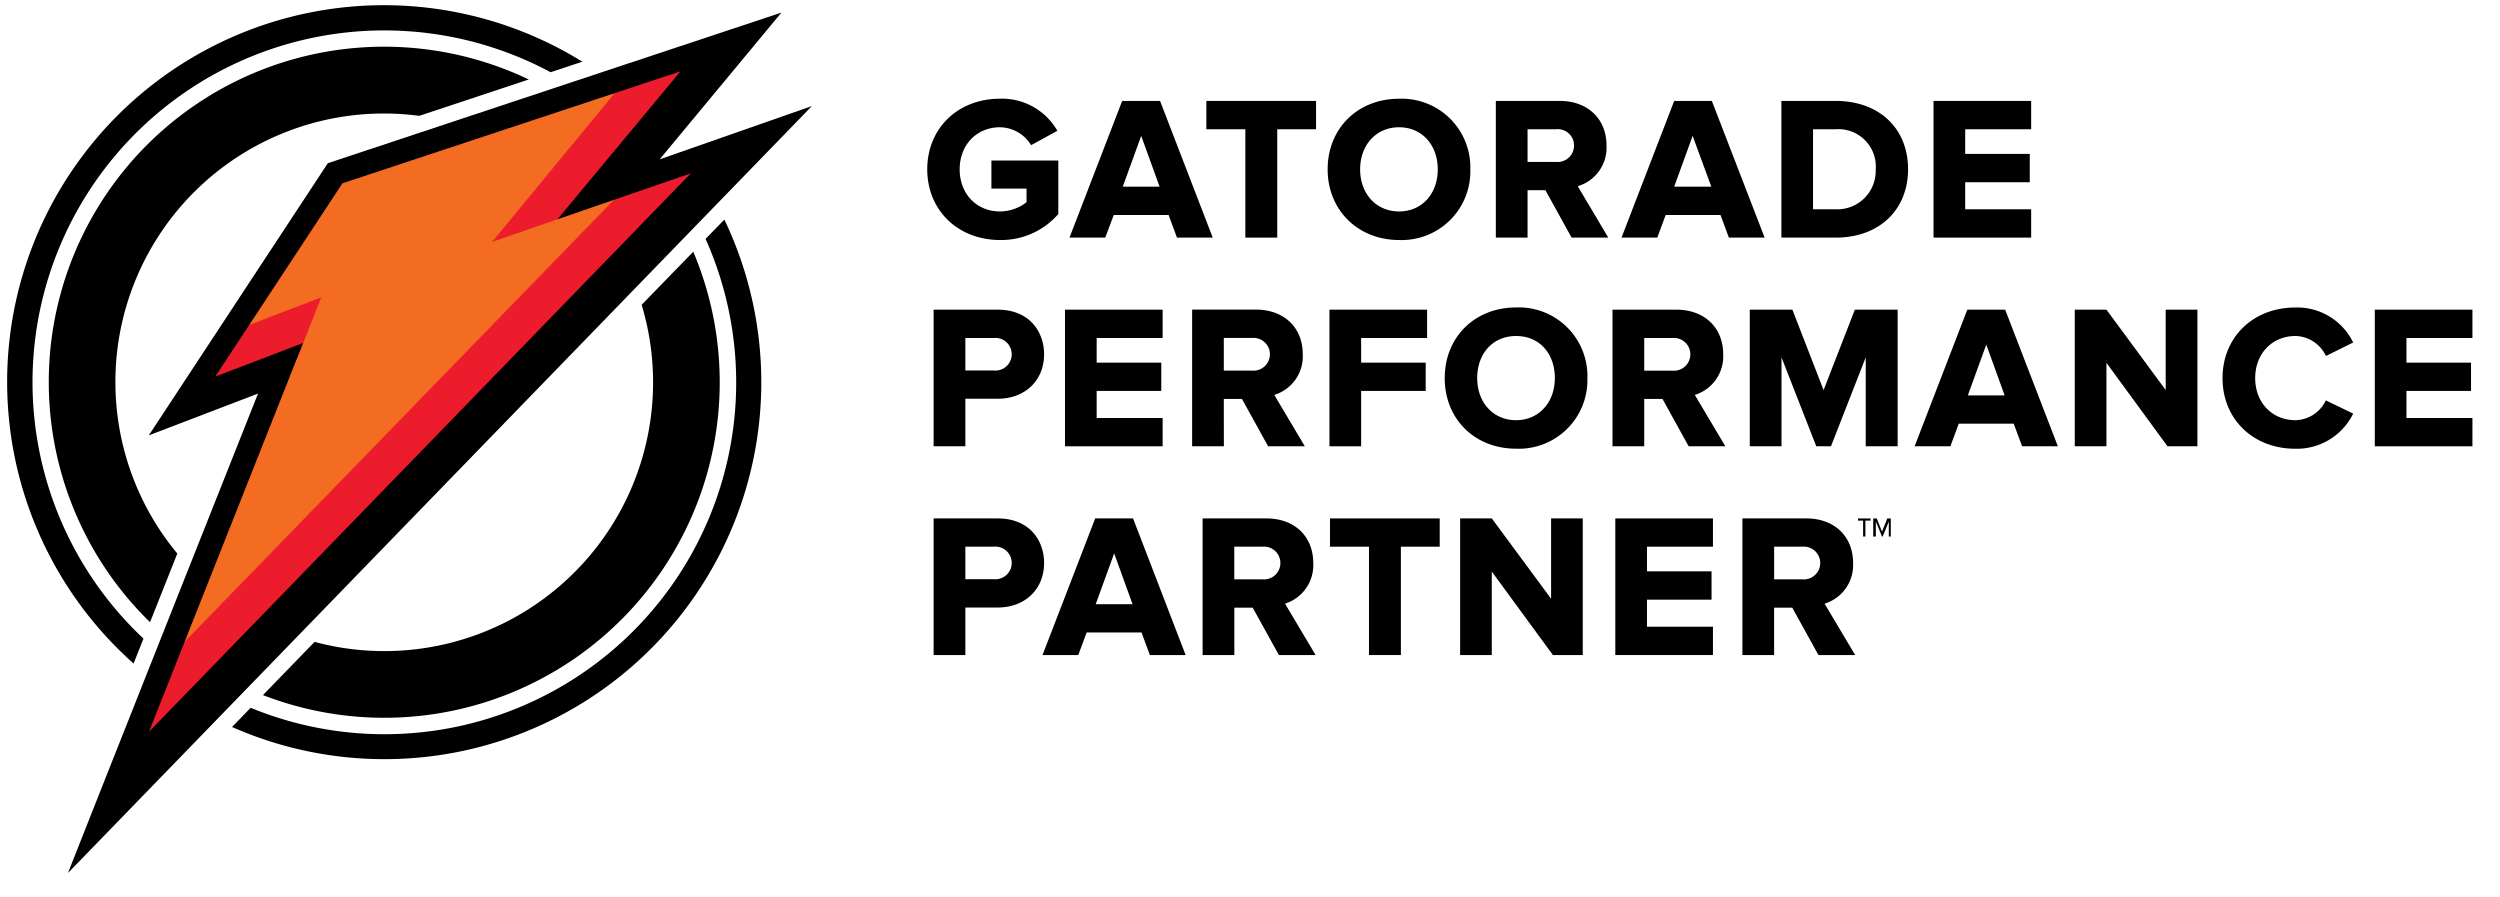
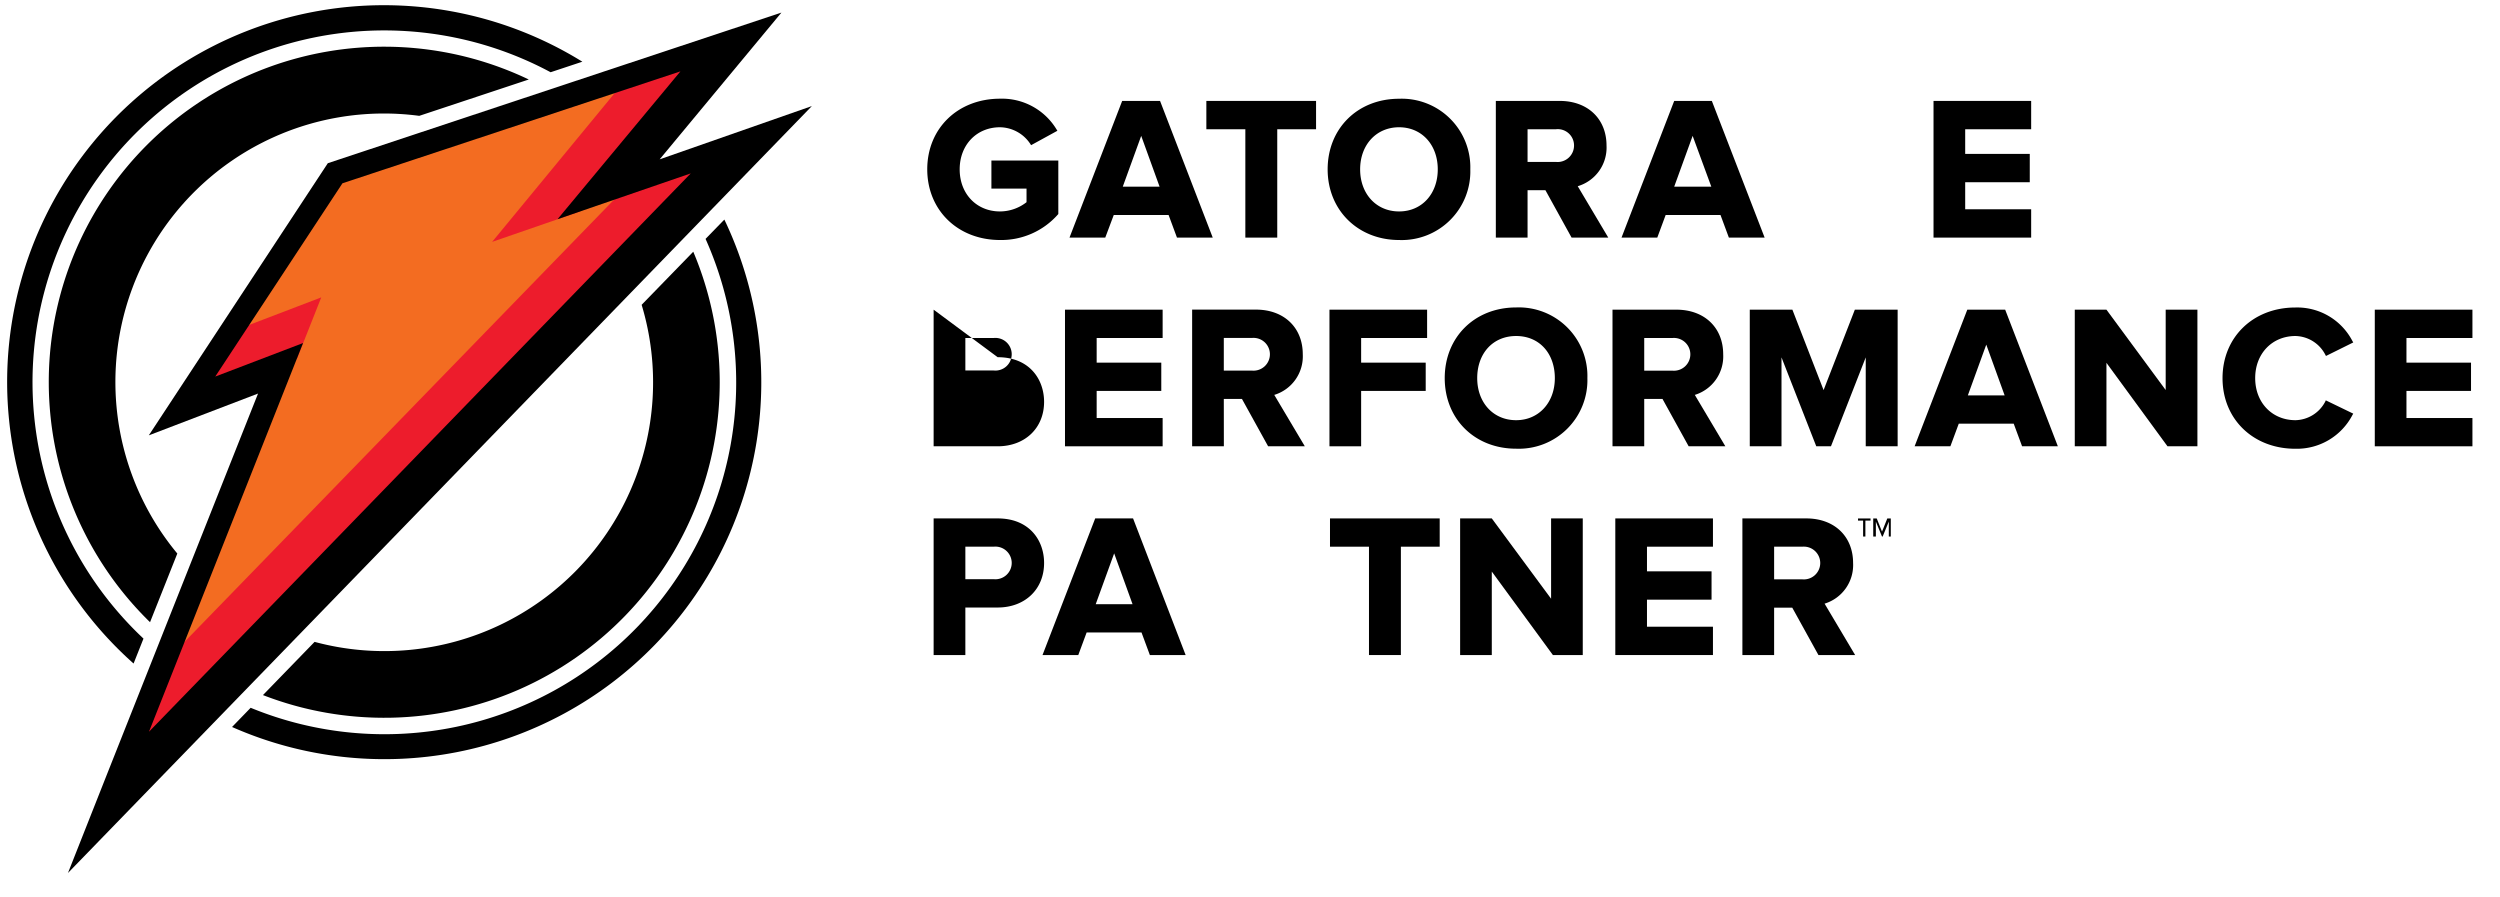
<svg xmlns="http://www.w3.org/2000/svg" viewBox="0 0 427.07 153.16">
  <defs>
    <style>.a{fill:#f36c21;}.b{fill:#ed1c2c;}</style>
  </defs>
  <title>GPP-Logo-Horizontal-CMYK</title>
  <path d="M25.63,106.29l4.66-11.73A45.87,45.87,0,0,1,71.62,19.79l18.71-6.21a57.29,57.29,0,0,0-64.7,92.71Z" />
  <path d="M109.61,52.07a45.9,45.9,0,0,1-55.87,57.58l-8.82,9.09A57.31,57.31,0,0,0,118.43,43Z" />
  <path d="M22.82,113.35l1.69-4.26A60.09,60.09,0,0,1,94.06,12.34l5.42-1.8A64.36,64.36,0,0,0,22.82,113.35Z" />
  <path d="M120.53,40.81a60.09,60.09,0,0,1-77.71,80.1l-3.18,3.28a64.38,64.38,0,0,0,84.1-86.68Z" />
  <polygon class="a" points="125.51 24.83 101.57 33.08 122.48 7.94 57.17 29.57 31.5 68.56 48.13 62.21 19.69 133.92 125.51 24.83" />
  <polygon class="b" points="54.88 50.8 39.26 56.77 31.5 68.56 50.76 61.21 54.88 50.8" />
  <polygon class="b" points="99.02 36.15 122.47 7.94 107.47 12.91 84.07 41.32 99.02 36.15" />
  <polygon class="b" points="108.08 30.83 27.78 113.5 19.69 133.9 125.51 24.84 108.08 30.83" />
  <path d="M36.77,64.33l15-5.73L25.45,125,118,29.62,95.24,37.45l21-25.26L58.5,31.31Zm-25.16,84.8c4.14-10.55,32.47-81.9,32.47-81.9L25.42,74.37,56,27.88,133.49,2.15,112.69,27.22l26-9.1Z" />
  <path d="M170.84,41a12.89,12.89,0,0,0,9.88-4.36l.07-.08V27.42H169.36v4.8h6v2.32a7.41,7.41,0,0,1-4.53,1.58c-4,0-6.89-3-6.89-7.19s2.9-7.19,6.89-7.19A6.32,6.32,0,0,1,176,24.58l.14.22,4.49-2.46-.16-.26a10.88,10.88,0,0,0-9.63-5.22c-7.21,0-12.44,5.07-12.44,12.06S163.63,41,170.84,41Z" />
  <path d="M190.26,36.73h9.37l1.43,3.86h6.11l-9-23.35h-6.47l-9,23.35h6.11Zm1.54-4.84,3.15-8.68,3.14,8.68Z" />
  <polygon points="206.08 22.08 212.74 22.08 212.74 40.59 218.19 40.59 218.19 22.08 224.82 22.08 224.82 17.24 206.08 17.24 206.08 22.08" />
  <path d="M239,41a11.72,11.72,0,0,0,12.17-12.06A11.72,11.72,0,0,0,239,16.87c-7.07,0-12.2,5.07-12.2,12.06S232,41,239,41Zm0-19.26c3.89,0,6.61,3,6.61,7.19s-2.72,7.19-6.61,7.19-6.65-3-6.65-7.19S235.11,21.74,239,21.74Z" />
  <path d="M274.44,24.87c0-4.56-3.2-7.63-8-7.63H255.53V40.59h5.42v-8.1H264l4.47,8.1h6.27l-5.22-8.78A6.88,6.88,0,0,0,274.44,24.87Zm-13.49-2.79h4.84a2.78,2.78,0,0,1,3.1,2.75,2.81,2.81,0,0,1-3.1,2.83h-4.84Z" />
  <path d="M292.43,17.24H286l-9,23.35h6.11l1.43-3.86h9.37l1.43,3.86h6.11Zm-.09,14.65H286l3.15-8.68Z" />
-   <path d="M313.57,17.24h-9.26V40.59h9.3c7.38,0,12.34-4.7,12.34-11.69S321,17.24,313.57,17.24Zm6.85,11.66a6.56,6.56,0,0,1-6.85,6.85h-3.85V22.08h3.88A6.39,6.39,0,0,1,320.43,28.9Z" />
  <polygon points="346.98 35.75 335.71 35.75 335.71 31.13 346.74 31.13 346.74 26.29 335.71 26.29 335.71 22.08 346.98 22.08 346.98 17.24 330.3 17.24 330.3 40.59 346.98 40.59 346.98 35.75" />
-   <path d="M159.49,52.9V76.24h5.42V68.12h5.52c4.67,0,7.93-3.12,7.93-7.59,0-3.8-2.45-7.63-7.93-7.63Zm5.42,4.84h4.84a2.79,2.79,0,1,1,0,5.55h-4.84Z" />
+   <path d="M159.49,52.9V76.24h5.42h5.52c4.67,0,7.93-3.12,7.93-7.59,0-3.8-2.45-7.63-7.93-7.63Zm5.42,4.84h4.84a2.79,2.79,0,1,1,0,5.55h-4.84Z" />
  <polygon points="198.61 71.41 187.34 71.41 187.34 66.78 198.38 66.78 198.38 61.95 187.34 61.95 187.34 57.74 198.61 57.74 198.61 52.9 181.93 52.9 181.93 76.24 198.61 76.24 198.61 71.41" />
  <path d="M209.06,68.15h3.1l4.47,8.09h6.27l-5.22-8.78a6.88,6.88,0,0,0,4.87-6.94c0-4.56-3.2-7.63-8-7.63H203.65V76.24h5.42Zm0-10.42h4.84a2.8,2.8,0,1,1,0,5.58h-4.84Z" />
  <polygon points="232.52 66.78 243.55 66.78 243.55 61.95 232.52 61.95 232.52 57.74 243.79 57.74 243.79 52.9 227.11 52.9 227.11 76.24 232.52 76.24 232.52 66.78" />
  <path d="M259,52.52c-7.07,0-12.2,5.07-12.2,12.07s5.13,12.06,12.2,12.06a11.72,11.72,0,0,0,12.17-12.06A11.72,11.72,0,0,0,259,52.52Zm0,19.26c-3.91,0-6.65-3-6.65-7.19S255,57.4,259,57.4s6.61,3,6.61,7.19S262.85,71.78,259,71.78Z" />
  <path d="M294.37,60.53c0-4.56-3.2-7.63-8-7.63H275.46V76.24h5.42V68.15H284l4.47,8.09h6.27l-5.22-8.78A6.88,6.88,0,0,0,294.37,60.53Zm-13.49-2.79h4.84a2.8,2.8,0,1,1,0,5.58h-4.84Z" />
  <polygon points="311.52 66.64 306.19 52.9 298.91 52.9 298.91 76.24 304.33 76.24 304.33 61.05 310.27 76.24 312.78 76.24 318.72 61.05 318.72 76.24 324.17 76.24 324.17 52.9 316.86 52.9 311.52 66.64" />
  <path d="M342.54,52.9h-6.47l-9,23.34h6.11l1.43-3.86H344l1.43,3.86h6.11Zm-.09,14.65h-6.29l3.15-8.68Z" />
  <polygon points="369.96 66.63 359.84 52.9 354.43 52.9 354.43 76.24 359.84 76.24 359.84 61.98 370.27 76.24 375.38 76.24 375.38 52.9 369.96 52.9 369.96 66.63" />
  <path d="M397.21,68.62a5.89,5.89,0,0,1-5.07,3.16c-4,0-6.89-3-6.89-7.19s2.9-7.19,6.89-7.19a5.89,5.89,0,0,1,5.07,3.16l.13.25L402,58.5l-.15-.26a10.63,10.63,0,0,0-9.74-5.71c-7.21,0-12.44,5.07-12.44,12.07s5.23,12.06,12.44,12.06a10.71,10.71,0,0,0,9.74-5.74l.15-.26-4.69-2.27Z" />
  <polygon points="422.36 57.74 422.36 52.9 405.68 52.9 405.68 76.24 422.36 76.24 422.36 71.41 411.09 71.41 411.09 66.78 422.12 66.78 422.12 61.95 411.09 61.95 411.09 57.74 422.36 57.74" />
  <path d="M170.43,88.56H159.49V111.9h5.42v-8.12h5.52c4.67,0,7.93-3.12,7.93-7.6C178.37,92.38,175.91,88.56,170.43,88.56Zm-5.52,4.83h4.84a2.79,2.79,0,1,1,0,5.55h-4.84Z" />
  <path d="M193.56,88.56h-6.47l-9,23.34h6.11l1.43-3.86H195l1.43,3.86h6.11Zm-.09,14.65h-6.29l3.15-8.68Z" />
-   <path d="M224.34,96.18c0-4.56-3.2-7.62-8-7.62H205.44V111.9h5.42v-8.09H214l4.47,8.09h6.27l-5.22-8.78A6.89,6.89,0,0,0,224.34,96.18Zm-13.49-2.79h4.84a2.8,2.8,0,1,1,0,5.58h-4.84Z" />
  <polygon points="227.2 93.39 233.86 93.39 233.86 111.9 239.31 111.9 239.31 93.39 245.94 93.39 245.94 88.56 227.2 88.56 227.2 93.39" />
  <polygon points="264.97 102.28 254.84 88.56 249.43 88.56 249.43 111.9 254.84 111.9 254.84 97.64 265.28 111.9 270.38 111.9 270.38 88.56 264.97 88.56 264.97 102.28" />
  <polygon points="275.94 111.9 292.62 111.9 292.62 107.06 281.35 107.06 281.35 102.44 292.38 102.44 292.38 97.6 281.35 97.6 281.35 93.39 292.62 93.39 292.62 88.56 275.94 88.56 275.94 111.9" />
  <path d="M316.56,96.18c0-4.56-3.2-7.62-8-7.62H297.65V111.9h5.42v-8.09h3.1l4.47,8.09h6.27l-5.22-8.78A6.89,6.89,0,0,0,316.56,96.18Zm-13.49-2.79h4.84a2.8,2.8,0,1,1,0,5.58h-4.84Z" />
  <path d="M318.66,88.93v2.73h-.39V88.93h-.87v-.36h2.14v.36Zm4,2.73V89.1l-1.05,2.56h-.11l-1.05-2.56v2.56H320V88.57h.6l.9,2.25.9-2.25h.6v3.09Z" />
</svg>